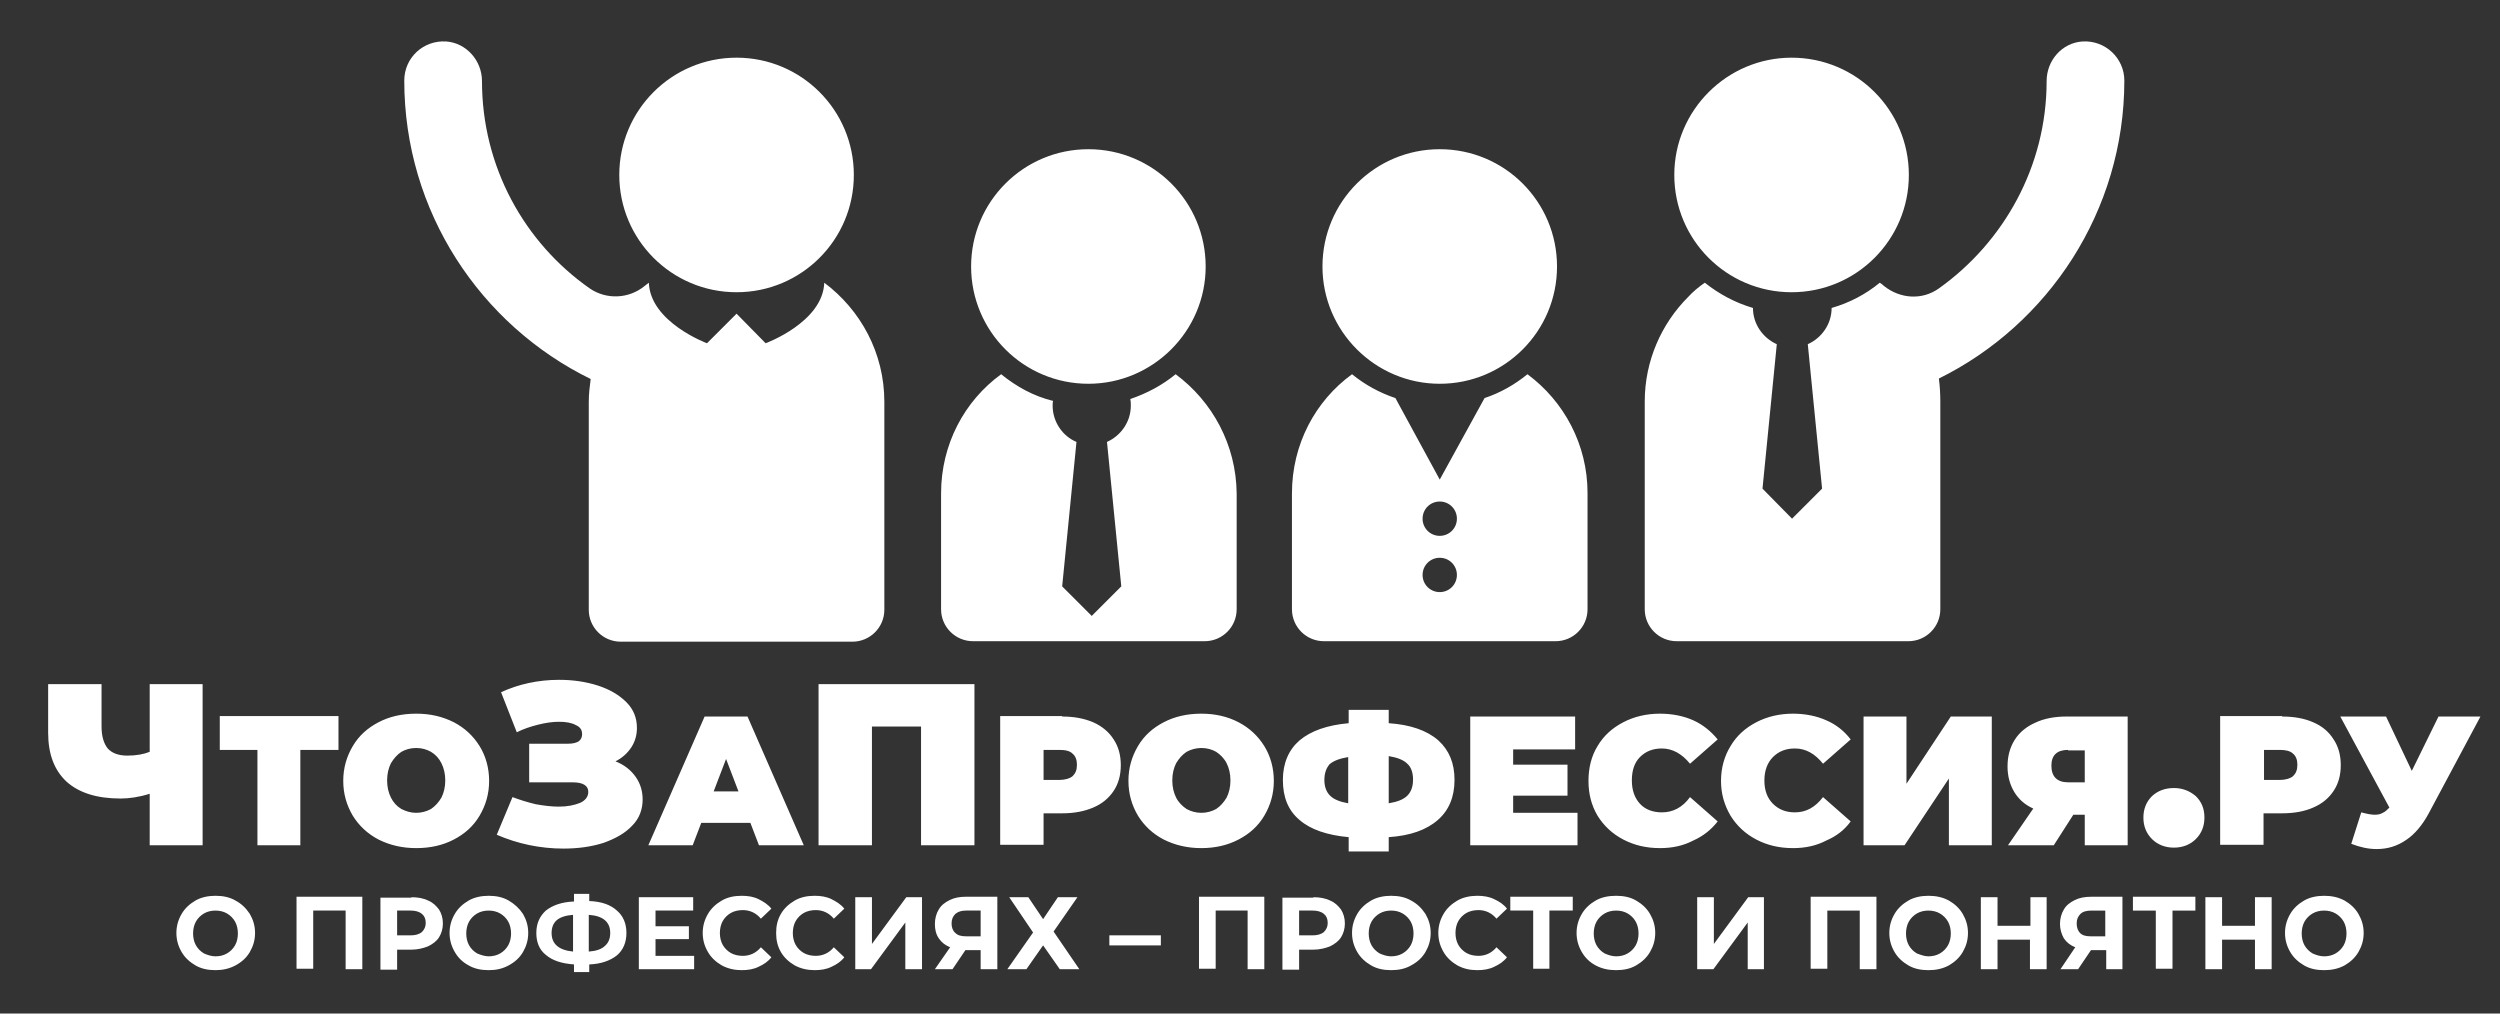
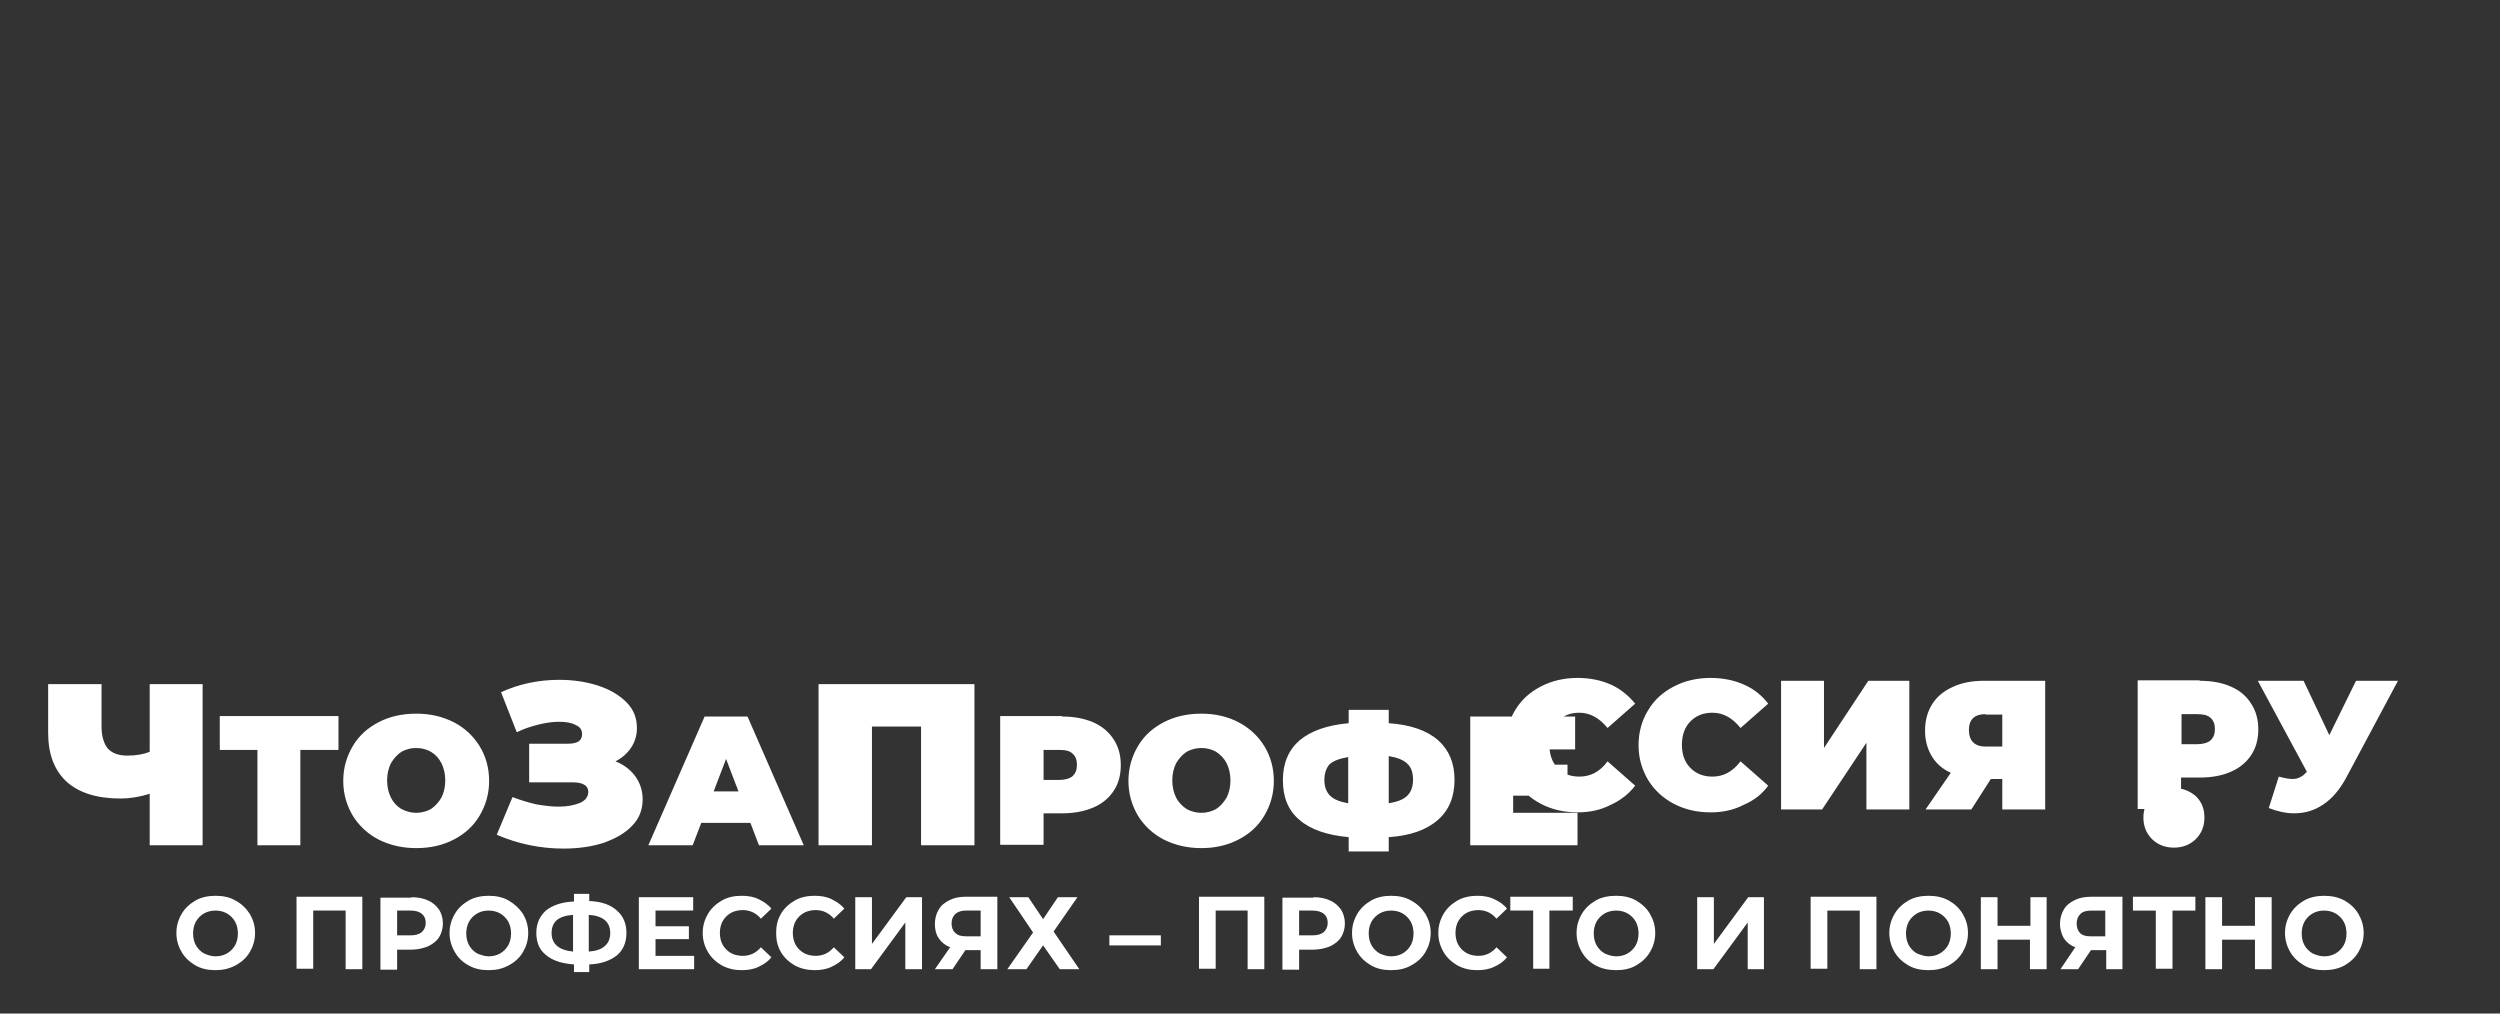
<svg xmlns="http://www.w3.org/2000/svg" width="524.4" height="212.6" xml:space="preserve" version="1.1">
  <rect width="100%" height="100%" fill="#333333" stroke="none" />
  <g>
    <title>Layer 1</title>
    <g id="Слой_x0020_1">
-       <path id="svg_1" fill="#FFFFFF" d="m136.1,59.3l0,0c-0.3,0.2 -0.6,0.5 -0.9,0.7c-3.3,2.7 -8,2.9 -11.5,0.5c-13.7,-9.6 -22.6,-25.5 -22.6,-43.5c0,-4.3 -3.3,-8 -7.5,-8.3c-4.8,-0.3 -8.8,3.4 -8.8,8.2c0,27.5 16,51.3 39.1,62.6c-0.2,1.6 -0.4,3.1 -0.4,4.8l0,20.9l0,22.7c0,3.7 3,6.7 6.7,6.7l48.6,0c3.7,0 6.7,-3 6.7,-6.7l0,-6.9l0,-36.7c0,-10.3 -5,-19.3 -12.6,-25l0,0c0,0 0,0 0,0l0,0c-0.3,8.3 -12.3,12.7 -12.3,12.7l-6.1,-6.2l-6.2,6.2c0,0 -11.9,-4.4 -12.2,-12.7l0,0l0,0zm92.2,21.2c13.5,0 24.6,-11 24.6,-24.6s-11,-24.6 -24.6,-24.6c-13.6,0 -24.6,11 -24.6,24.6s11,24.6 24.6,24.6zm73.7,0c13.6,0 24.6,-11 24.6,-24.6s-11,-24.6 -24.6,-24.6c-13.6,0 -24.6,11 -24.6,24.6s11.1,24.6 24.6,24.6zm18.4,-2c-2.7,2.2 -5.7,3.9 -9,5l-9.4,17.1l-9.3,-17.1c-3.3,-1.1 -6.4,-2.8 -9.1,-5c-7.7,5.6 -12.6,14.7 -12.6,25l0,23.2l0,1.1c0,3.7 3,6.7 6.7,6.7l48.6,0c3.7,0 6.7,-3 6.7,-6.7l0,-5.2l0,-19.2c0,-10.1 -4.9,-19.2 -12.6,-24.9zm-18.4,26.7l0,0c2,0 3.6,1.6 3.6,3.6c0,2 -1.6,3.6 -3.6,3.6c-2,0 -3.6,-1.6 -3.6,-3.6c0,-2 1.6,-3.6 3.6,-3.6zm0,11.8l0,0c2,0 3.6,1.6 3.6,3.6c0,2 -1.6,3.6 -3.6,3.6c-2,0 -3.6,-1.6 -3.6,-3.6c0,-2 1.6,-3.6 3.6,-3.6zm73.8,-55.7c13.6,0 24.6,-11 24.6,-24.6s-11,-24.6 -24.6,-24.6c-13.5,0 -24.6,11 -24.6,24.6s11,24.6 24.6,24.6zm69.8,-44.4c0,-4.7 -4,-8.5 -8.8,-8.2c-4.3,0.3 -7.5,4 -7.5,8.3c0,17.9 -9,33.8 -22.6,43.5c-3.5,2.5 -8.1,2.2 -11.5,-0.5c-0.3,-0.3 -0.6,-0.5 -0.9,-0.7c-2.9,2.4 -6.3,4.2 -10.1,5.3l0,0c0,3.4 -2.1,6.3 -5,7.6l3,30.3l-6.3,6.3l-6.2,-6.3l3,-30.3c-2.9,-1.3 -5,-4.2 -5,-7.6l0,0c-3.7,-1.1 -7.1,-2.9 -10.1,-5.3c-1.3,0.9 -2.5,1.9 -3.5,3c-5.6,5.6 -9.1,13.4 -9.1,21.9l0,36.8l0,6.8c0,3.7 3,6.7 6.7,6.7l48.6,0c3.7,0 6.7,-3 6.7,-6.7l0,-22.6l0,-21c0,-1.6 -0.1,-3.2 -0.3,-4.8c22.9,-11.3 38.9,-35.1 38.9,-62.5zm-199,61.6c-2.8,2.3 -6,4 -9.5,5.2c0.1,0.5 0.1,0.9 0.1,1.4c0,3.4 -2.1,6.3 -5,7.6l3,30.3l-2.9,2.9l-3.3,3.3l-3.8,-3.8l-2.4,-2.4l3,-30.3c-2.9,-1.2 -5,-4.2 -5,-7.6c0,-0.3 0,-0.7 0.1,-1c-4.1,-1 -7.7,-3 -10.9,-5.6c-7.7,5.6 -12.6,14.7 -12.6,25l0,19.1l0,5.2c0,3.7 3,6.7 6.7,6.7l48.6,0c3.7,0 6.7,-3 6.7,-6.7l0,-1.1l0,-23.2c-0.1,-10.2 -5.1,-19.3 -12.8,-25zm-92.1,-17.2c13.6,0 24.6,-11 24.6,-24.6s-11,-24.6 -24.6,-24.6c-13.6,0 -24.6,11 -24.6,24.6s11,24.6 24.6,24.6z" class="st0" />
-       <path id="svg_2" fill="#FFFFFF" d="m42.5,143.5l0,33.8l-11.1,0l0,-10.8c-2.2,0.7 -4.3,1 -6.1,1c-5,0 -8.7,-1.2 -11.3,-3.5c-2.6,-2.4 -3.9,-5.8 -3.9,-10.3l0,-10.2l11.2,0l0,8.9c0,2.1 0.5,3.6 1.3,4.6c0.9,1 2.3,1.5 4.1,1.5c1.9,0 3.5,-0.3 4.7,-0.8l0,-14.2l11.1,0zm86.6,16.2c1.8,0.7 3.2,1.8 4.2,3.2c1,1.4 1.5,3 1.5,4.8c0,2.1 -0.7,4 -2.2,5.5c-1.5,1.6 -3.5,2.7 -6,3.6c-2.5,0.8 -5.3,1.2 -8.4,1.2c-4.9,0 -9.6,-1 -14,-2.9l3.3,-7.9c1.6,0.6 3.2,1.1 4.9,1.5c1.7,0.3 3.3,0.5 4.8,0.5c1.8,0 3.3,-0.3 4.5,-0.8c1.1,-0.5 1.7,-1.3 1.7,-2.3c0,-1.3 -1.1,-2 -3.3,-2l-9.1,0l0,-8.1l8.2,0c1,0 1.7,-0.2 2.2,-0.5c0.5,-0.4 0.7,-0.9 0.7,-1.5c0,-0.9 -0.4,-1.5 -1.3,-1.9c-0.9,-0.5 -2.1,-0.7 -3.5,-0.7c-1.4,0 -2.8,0.2 -4.4,0.6c-1.6,0.4 -3.1,0.9 -4.5,1.6l-3.3,-8.4c3.7,-1.7 7.8,-2.6 12.2,-2.6c2.9,0 5.6,0.4 8.1,1.2c2.5,0.8 4.5,2 6,3.5c1.5,1.5 2.2,3.3 2.2,5.4c0,1.5 -0.4,2.9 -1.2,4.1c-0.8,1.2 -1.9,2.2 -3.3,2.9zm75.3,-16.2l0,33.8l-11.2,0l0,-24.9l-10.3,0l0,24.9l-11.2,0l0,-33.8l32.7,0zm251.6,34.3c-1.8,0 -3.4,-0.6 -4.6,-1.8c-1.2,-1.2 -1.8,-2.7 -1.8,-4.5c0,-1.8 0.6,-3.3 1.8,-4.5c1.2,-1.1 2.7,-1.7 4.6,-1.7c1.8,0 3.3,0.6 4.6,1.7c1.2,1.2 1.8,2.6 1.8,4.5c0,1.8 -0.6,3.3 -1.8,4.5c-1.2,1.2 -2.8,1.8 -4.6,1.8zm-385,-20.5l-8,0l0,20l-9,0l0,-20l-7.9,0l0,-7.1l24.9,0l0,7.1zm16.3,20.6c-2.9,0 -5.5,-0.6 -7.9,-1.8c-2.3,-1.2 -4.1,-2.9 -5.4,-5c-1.3,-2.2 -2,-4.6 -2,-7.3c0,-2.7 0.7,-5.1 2,-7.3c1.3,-2.2 3.1,-3.8 5.4,-5c2.3,-1.2 4.9,-1.8 7.9,-1.8s5.5,0.6 7.9,1.8c2.3,1.2 4.1,2.9 5.4,5c1.3,2.1 2,4.6 2,7.3c0,2.7 -0.7,5.1 -2,7.3c-1.3,2.2 -3.1,3.8 -5.4,5c-2.3,1.2 -4.9,1.8 -7.9,1.8zm0,-7.4c1.1,0 2.2,-0.3 3.1,-0.8c0.9,-0.6 1.6,-1.4 2.2,-2.4c0.5,-1 0.8,-2.2 0.8,-3.6c0,-1.4 -0.3,-2.6 -0.8,-3.6c-0.5,-1 -1.2,-1.8 -2.2,-2.4c-0.9,-0.5 -1.9,-0.8 -3.1,-0.8s-2.2,0.3 -3.1,0.8c-0.9,0.6 -1.6,1.4 -2.2,2.4c-0.5,1 -0.8,2.2 -0.8,3.6c0,1.4 0.3,2.6 0.8,3.6c0.5,1 1.2,1.8 2.2,2.4c1,0.5 2,0.8 3.1,0.8zm70.1,2.1l-10.3,0l-1.8,4.7l-9.3,0l11.8,-27l9,0l11.8,27l-9.4,0l-1.8,-4.7zm-2.5,-6.6l-2.6,-6.8l-2.6,6.8l5.2,0zm67.9,-15.7c2.5,0 4.6,0.4 6.5,1.2c1.8,0.8 3.3,2 4.3,3.6c1,1.5 1.5,3.3 1.5,5.4c0,2.1 -0.5,3.9 -1.5,5.4c-1,1.5 -2.4,2.7 -4.3,3.5c-1.9,0.8 -4,1.2 -6.5,1.2l-3.9,0l0,6.6l-9.1,0l0,-27l13,0l0,0.1zm-0.6,13.3c1.2,0 2.2,-0.3 2.8,-0.8c0.6,-0.6 0.9,-1.3 0.9,-2.4c0,-1 -0.3,-1.8 -0.9,-2.3c-0.6,-0.6 -1.5,-0.8 -2.8,-0.8l-3.3,0l0,6.3l3.3,0zm29.8,14.3c-2.9,0 -5.5,-0.6 -7.9,-1.8c-2.3,-1.2 -4.1,-2.9 -5.4,-5c-1.3,-2.2 -2,-4.6 -2,-7.3c0,-2.7 0.7,-5.1 2,-7.3c1.3,-2.2 3.1,-3.8 5.4,-5c2.3,-1.2 4.9,-1.8 7.9,-1.8c2.9,0 5.5,0.6 7.8,1.8c2.3,1.2 4.1,2.9 5.4,5c1.3,2.1 2,4.6 2,7.3c0,2.7 -0.7,5.1 -2,7.3c-1.3,2.2 -3.1,3.8 -5.4,5c-2.3,1.2 -4.9,1.8 -7.8,1.8zm0,-7.4c1.1,0 2.2,-0.3 3.1,-0.8c0.9,-0.6 1.6,-1.4 2.2,-2.4c0.5,-1 0.8,-2.2 0.8,-3.6c0,-1.4 -0.3,-2.6 -0.8,-3.6c-0.5,-1 -1.3,-1.8 -2.2,-2.4c-0.9,-0.5 -1.9,-0.8 -3.1,-0.8c-1.1,0 -2.2,0.3 -3.1,0.8c-0.9,0.6 -1.6,1.4 -2.2,2.4c-0.5,1 -0.8,2.2 -0.8,3.6c0,1.4 0.3,2.6 0.8,3.6c0.5,1 1.3,1.8 2.2,2.4c0.9,0.5 2,0.8 3.1,0.8zm53.1,-6.9c0,3.6 -1.2,6.4 -3.5,8.4c-2.4,2.1 -5.8,3.3 -10.3,3.6l0,3l-8.4,0l0,-3c-4.5,-0.4 -8,-1.6 -10.3,-3.6c-2.4,-2 -3.5,-4.8 -3.5,-8.4c0,-3.5 1.2,-6.3 3.5,-8.3c2.4,-2 5.8,-3.2 10.3,-3.6l0,-2.8l8.4,0l0,2.8c4.5,0.3 8,1.5 10.4,3.6c2.3,2.1 3.4,4.8 3.4,8.3zm-13.8,4.9c1.8,-0.3 3.1,-0.8 3.9,-1.6s1.2,-1.9 1.2,-3.4c0,-1.4 -0.4,-2.6 -1.2,-3.3c-0.8,-0.8 -2.1,-1.3 -3.9,-1.6l0,9.9zm-13.5,-4.9c0,1.4 0.4,2.5 1.2,3.3c0.8,0.8 2.1,1.3 3.8,1.6l0,-9.7c-1.8,0.3 -3.1,0.8 -3.9,1.5c-0.7,0.8 -1.1,1.9 -1.1,3.3zm53.1,6.8l0,6.9l-22.5,0l0,-27l22,0l0,6.9l-13,0l0,3.2l11.4,0l0,6.5l-11.4,0l0,3.6l13.5,0l0,-0.1zm17.3,7.5c-2.9,0 -5.4,-0.6 -7.7,-1.8c-2.3,-1.2 -4.1,-2.9 -5.4,-5c-1.3,-2.2 -1.9,-4.6 -1.9,-7.3c0,-2.7 0.6,-5.2 1.9,-7.3c1.3,-2.2 3.1,-3.8 5.4,-5c2.3,-1.2 4.9,-1.8 7.7,-1.8c2.6,0 5,0.5 7,1.4c2,0.9 3.7,2.3 5.1,4l-5.8,5.1c-1.7,-2.1 -3.7,-3.2 -5.9,-3.2c-1.9,0 -3.4,0.6 -4.6,1.8c-1.2,1.2 -1.7,2.9 -1.7,4.9c0,2.1 0.6,3.7 1.7,4.9s2.7,1.8 4.6,1.8c2.3,0 4.3,-1 5.9,-3.2l5.8,5.1c-1.4,1.8 -3.1,3.1 -5.1,4c-2.1,1.1 -4.4,1.6 -7,1.6zm27.9,0c-2.9,0 -5.4,-0.6 -7.7,-1.8c-2.3,-1.2 -4.1,-2.9 -5.4,-5c-1.3,-2.2 -2,-4.6 -2,-7.3c0,-2.7 0.7,-5.2 2,-7.3c1.3,-2.2 3.1,-3.8 5.4,-5s4.9,-1.8 7.7,-1.8c2.6,0 5,0.5 7,1.4c2.1,0.9 3.8,2.3 5.1,4l-5.8,5.1c-1.7,-2.1 -3.6,-3.2 -5.9,-3.2c-1.9,0 -3.4,0.6 -4.6,1.8c-1.2,1.2 -1.8,2.9 -1.8,4.9c0,2.1 0.6,3.7 1.8,4.9s2.7,1.8 4.6,1.8c2.3,0 4.2,-1 5.9,-3.2l5.8,5.1c-1.3,1.8 -3,3.1 -5.1,4c-2.1,1.1 -4.4,1.6 -7,1.6zm14.8,-27.6l9,0l0,14.1l9.3,-14.1l8.6,0l0,27l-9,0l0,-14l-9.3,14l-8.6,0l0,-27zm55.4,0l0,27l-9,0l0,-6.4l-2.4,0l-4.1,6.4l-9.6,0l5.3,-7.7c-1.8,-0.8 -3.1,-2 -4,-3.5c-0.9,-1.5 -1.4,-3.3 -1.4,-5.3c0,-2.2 0.5,-4 1.5,-5.6c1,-1.6 2.5,-2.8 4.3,-3.6c1.9,-0.9 4.1,-1.3 6.6,-1.3l12.8,0zm-12.5,7c-2.3,0 -3.5,1.1 -3.5,3.3c0,2.3 1.2,3.5 3.5,3.5l3.5,0l0,-6.7l-3.5,0l0,-0.1zm44.9,-7c2.5,0 4.7,0.4 6.5,1.2c1.9,0.8 3.3,2 4.3,3.6c1,1.5 1.5,3.3 1.5,5.4c0,2.1 -0.5,3.9 -1.5,5.4c-1,1.5 -2.4,2.7 -4.3,3.5c-1.8,0.8 -4,1.2 -6.5,1.2l-3.9,0l0,6.6l-9.1,0l0,-27l13,0l0,0.1zm-0.5,13.3c1.2,0 2.2,-0.3 2.8,-0.8c0.6,-0.6 0.9,-1.3 0.9,-2.4c0,-1 -0.3,-1.8 -0.9,-2.3c-0.6,-0.6 -1.6,-0.8 -2.8,-0.8l-3.3,0l0,6.3l3.3,0zm42.1,-13.3l-10.9,20.4c-1.3,2.4 -2.9,4.3 -4.7,5.5c-1.9,1.3 -3.9,1.9 -6.2,1.9c-1.7,0 -3.5,-0.4 -5.3,-1.1l2.1,-6.6c1.1,0.3 2.1,0.5 2.8,0.5c0.7,0 1.2,-0.1 1.7,-0.4c0.5,-0.2 0.9,-0.6 1.4,-1.1l-10.3,-19.1l9.6,0l5.4,11.4l5.6,-11.4l8.8,0z" class="st0" />
+       <path id="svg_2" fill="#FFFFFF" d="m42.5,143.5l0,33.8l-11.1,0l0,-10.8c-2.2,0.7 -4.3,1 -6.1,1c-5,0 -8.7,-1.2 -11.3,-3.5c-2.6,-2.4 -3.9,-5.8 -3.9,-10.3l0,-10.2l11.2,0l0,8.9c0,2.1 0.5,3.6 1.3,4.6c0.9,1 2.3,1.5 4.1,1.5c1.9,0 3.5,-0.3 4.7,-0.8l0,-14.2l11.1,0zm86.6,16.2c1.8,0.7 3.2,1.8 4.2,3.2c1,1.4 1.5,3 1.5,4.8c0,2.1 -0.7,4 -2.2,5.5c-1.5,1.6 -3.5,2.7 -6,3.6c-2.5,0.8 -5.3,1.2 -8.4,1.2c-4.9,0 -9.6,-1 -14,-2.9l3.3,-7.9c1.6,0.6 3.2,1.1 4.9,1.5c1.7,0.3 3.3,0.5 4.8,0.5c1.8,0 3.3,-0.3 4.5,-0.8c1.1,-0.5 1.7,-1.3 1.7,-2.3c0,-1.3 -1.1,-2 -3.3,-2l-9.1,0l0,-8.1l8.2,0c1,0 1.7,-0.2 2.2,-0.5c0.5,-0.4 0.7,-0.9 0.7,-1.5c0,-0.9 -0.4,-1.5 -1.3,-1.9c-0.9,-0.5 -2.1,-0.7 -3.5,-0.7c-1.4,0 -2.8,0.2 -4.4,0.6c-1.6,0.4 -3.1,0.9 -4.5,1.6l-3.3,-8.4c3.7,-1.7 7.8,-2.6 12.2,-2.6c2.9,0 5.6,0.4 8.1,1.2c2.5,0.8 4.5,2 6,3.5c1.5,1.5 2.2,3.3 2.2,5.4c0,1.5 -0.4,2.9 -1.2,4.1c-0.8,1.2 -1.9,2.2 -3.3,2.9zm75.3,-16.2l0,33.8l-11.2,0l0,-24.9l-10.3,0l0,24.9l-11.2,0l0,-33.8l32.7,0zm251.6,34.3c-1.8,0 -3.4,-0.6 -4.6,-1.8c-1.2,-1.2 -1.8,-2.7 -1.8,-4.5c0,-1.8 0.6,-3.3 1.8,-4.5c1.2,-1.1 2.7,-1.7 4.6,-1.7c1.8,0 3.3,0.6 4.6,1.7c1.2,1.2 1.8,2.6 1.8,4.5c0,1.8 -0.6,3.3 -1.8,4.5c-1.2,1.2 -2.8,1.8 -4.6,1.8zm-385,-20.5l-8,0l0,20l-9,0l0,-20l-7.9,0l0,-7.1l24.9,0l0,7.1zm16.3,20.6c-2.9,0 -5.5,-0.6 -7.9,-1.8c-2.3,-1.2 -4.1,-2.9 -5.4,-5c-1.3,-2.2 -2,-4.6 -2,-7.3c0,-2.7 0.7,-5.1 2,-7.3c1.3,-2.2 3.1,-3.8 5.4,-5c2.3,-1.2 4.9,-1.8 7.9,-1.8s5.5,0.6 7.9,1.8c2.3,1.2 4.1,2.9 5.4,5c1.3,2.1 2,4.6 2,7.3c0,2.7 -0.7,5.1 -2,7.3c-1.3,2.2 -3.1,3.8 -5.4,5c-2.3,1.2 -4.9,1.8 -7.9,1.8zm0,-7.4c1.1,0 2.2,-0.3 3.1,-0.8c0.9,-0.6 1.6,-1.4 2.2,-2.4c0.5,-1 0.8,-2.2 0.8,-3.6c0,-1.4 -0.3,-2.6 -0.8,-3.6c-0.5,-1 -1.2,-1.8 -2.2,-2.4c-0.9,-0.5 -1.9,-0.8 -3.1,-0.8s-2.2,0.3 -3.1,0.8c-0.9,0.6 -1.6,1.4 -2.2,2.4c-0.5,1 -0.8,2.2 -0.8,3.6c0,1.4 0.3,2.6 0.8,3.6c0.5,1 1.2,1.8 2.2,2.4c1,0.5 2,0.8 3.1,0.8zm70.1,2.1l-10.3,0l-1.8,4.7l-9.3,0l11.8,-27l9,0l11.8,27l-9.4,0l-1.8,-4.7zm-2.5,-6.6l-2.6,-6.8l-2.6,6.8l5.2,0zm67.9,-15.7c2.5,0 4.6,0.4 6.5,1.2c1.8,0.8 3.3,2 4.3,3.6c1,1.5 1.5,3.3 1.5,5.4c0,2.1 -0.5,3.9 -1.5,5.4c-1,1.5 -2.4,2.7 -4.3,3.5c-1.9,0.8 -4,1.2 -6.5,1.2l-3.9,0l0,6.6l-9.1,0l0,-27l13,0l0,0.1zm-0.6,13.3c1.2,0 2.2,-0.3 2.8,-0.8c0.6,-0.6 0.9,-1.3 0.9,-2.4c0,-1 -0.3,-1.8 -0.9,-2.3c-0.6,-0.6 -1.5,-0.8 -2.8,-0.8l-3.3,0l0,6.3l3.3,0zm29.8,14.3c-2.9,0 -5.5,-0.6 -7.9,-1.8c-2.3,-1.2 -4.1,-2.9 -5.4,-5c-1.3,-2.2 -2,-4.6 -2,-7.3c0,-2.7 0.7,-5.1 2,-7.3c1.3,-2.2 3.1,-3.8 5.4,-5c2.3,-1.2 4.9,-1.8 7.9,-1.8c2.9,0 5.5,0.6 7.8,1.8c2.3,1.2 4.1,2.9 5.4,5c1.3,2.1 2,4.6 2,7.3c0,2.7 -0.7,5.1 -2,7.3c-1.3,2.2 -3.1,3.8 -5.4,5c-2.3,1.2 -4.9,1.8 -7.8,1.8zm0,-7.4c1.1,0 2.2,-0.3 3.1,-0.8c0.9,-0.6 1.6,-1.4 2.2,-2.4c0.5,-1 0.8,-2.2 0.8,-3.6c0,-1.4 -0.3,-2.6 -0.8,-3.6c-0.5,-1 -1.3,-1.8 -2.2,-2.4c-0.9,-0.5 -1.9,-0.8 -3.1,-0.8c-1.1,0 -2.2,0.3 -3.1,0.8c-0.9,0.6 -1.6,1.4 -2.2,2.4c-0.5,1 -0.8,2.2 -0.8,3.6c0,1.4 0.3,2.6 0.8,3.6c0.5,1 1.3,1.8 2.2,2.4c0.9,0.5 2,0.8 3.1,0.8zm53.1,-6.9c0,3.6 -1.2,6.4 -3.5,8.4c-2.4,2.1 -5.8,3.3 -10.3,3.6l0,3l-8.4,0l0,-3c-4.5,-0.4 -8,-1.6 -10.3,-3.6c-2.4,-2 -3.5,-4.8 -3.5,-8.4c0,-3.5 1.2,-6.3 3.5,-8.3c2.4,-2 5.8,-3.2 10.3,-3.6l0,-2.8l8.4,0l0,2.8c4.5,0.3 8,1.5 10.4,3.6c2.3,2.1 3.4,4.8 3.4,8.3zm-13.8,4.9c1.8,-0.3 3.1,-0.8 3.9,-1.6s1.2,-1.9 1.2,-3.4c0,-1.4 -0.4,-2.6 -1.2,-3.3c-0.8,-0.8 -2.1,-1.3 -3.9,-1.6l0,9.9zm-13.5,-4.9c0,1.4 0.4,2.5 1.2,3.3c0.8,0.8 2.1,1.3 3.8,1.6l0,-9.7c-1.8,0.3 -3.1,0.8 -3.9,1.5c-0.7,0.8 -1.1,1.9 -1.1,3.3zm53.1,6.8l0,6.9l-22.5,0l0,-27l22,0l0,6.9l-13,0l0,3.2l11.4,0l0,6.5l-11.4,0l0,3.6l13.5,0l0,-0.1zc-2.9,0 -5.4,-0.6 -7.7,-1.8c-2.3,-1.2 -4.1,-2.9 -5.4,-5c-1.3,-2.2 -1.9,-4.6 -1.9,-7.3c0,-2.7 0.6,-5.2 1.9,-7.3c1.3,-2.2 3.1,-3.8 5.4,-5c2.3,-1.2 4.9,-1.8 7.7,-1.8c2.6,0 5,0.5 7,1.4c2,0.9 3.7,2.3 5.1,4l-5.8,5.1c-1.7,-2.1 -3.7,-3.2 -5.9,-3.2c-1.9,0 -3.4,0.6 -4.6,1.8c-1.2,1.2 -1.7,2.9 -1.7,4.9c0,2.1 0.6,3.7 1.7,4.9s2.7,1.8 4.6,1.8c2.3,0 4.3,-1 5.9,-3.2l5.8,5.1c-1.4,1.8 -3.1,3.1 -5.1,4c-2.1,1.1 -4.4,1.6 -7,1.6zm27.9,0c-2.9,0 -5.4,-0.6 -7.7,-1.8c-2.3,-1.2 -4.1,-2.9 -5.4,-5c-1.3,-2.2 -2,-4.6 -2,-7.3c0,-2.7 0.7,-5.2 2,-7.3c1.3,-2.2 3.1,-3.8 5.4,-5s4.9,-1.8 7.7,-1.8c2.6,0 5,0.5 7,1.4c2.1,0.9 3.8,2.3 5.1,4l-5.8,5.1c-1.7,-2.1 -3.6,-3.2 -5.9,-3.2c-1.9,0 -3.4,0.6 -4.6,1.8c-1.2,1.2 -1.8,2.9 -1.8,4.9c0,2.1 0.6,3.7 1.8,4.9s2.7,1.8 4.6,1.8c2.3,0 4.2,-1 5.9,-3.2l5.8,5.1c-1.3,1.8 -3,3.1 -5.1,4c-2.1,1.1 -4.4,1.6 -7,1.6zm14.8,-27.6l9,0l0,14.1l9.3,-14.1l8.6,0l0,27l-9,0l0,-14l-9.3,14l-8.6,0l0,-27zm55.4,0l0,27l-9,0l0,-6.4l-2.4,0l-4.1,6.4l-9.6,0l5.3,-7.7c-1.8,-0.8 -3.1,-2 -4,-3.5c-0.9,-1.5 -1.4,-3.3 -1.4,-5.3c0,-2.2 0.5,-4 1.5,-5.6c1,-1.6 2.5,-2.8 4.3,-3.6c1.9,-0.9 4.1,-1.3 6.6,-1.3l12.8,0zm-12.5,7c-2.3,0 -3.5,1.1 -3.5,3.3c0,2.3 1.2,3.5 3.5,3.5l3.5,0l0,-6.7l-3.5,0l0,-0.1zm44.9,-7c2.5,0 4.7,0.4 6.5,1.2c1.9,0.8 3.3,2 4.3,3.6c1,1.5 1.5,3.3 1.5,5.4c0,2.1 -0.5,3.9 -1.5,5.4c-1,1.5 -2.4,2.7 -4.3,3.5c-1.8,0.8 -4,1.2 -6.5,1.2l-3.9,0l0,6.6l-9.1,0l0,-27l13,0l0,0.1zm-0.5,13.3c1.2,0 2.2,-0.3 2.8,-0.8c0.6,-0.6 0.9,-1.3 0.9,-2.4c0,-1 -0.3,-1.8 -0.9,-2.3c-0.6,-0.6 -1.6,-0.8 -2.8,-0.8l-3.3,0l0,6.3l3.3,0zm42.1,-13.3l-10.9,20.4c-1.3,2.4 -2.9,4.3 -4.7,5.5c-1.9,1.3 -3.9,1.9 -6.2,1.9c-1.7,0 -3.5,-0.4 -5.3,-1.1l2.1,-6.6c1.1,0.3 2.1,0.5 2.8,0.5c0.7,0 1.2,-0.1 1.7,-0.4c0.5,-0.2 0.9,-0.6 1.4,-1.1l-10.3,-19.1l9.6,0l5.4,11.4l5.6,-11.4l8.8,0z" class="st0" />
      <path id="svg_3" fill="#FFFFFF" d="m45.2,203.5c-1.6,0 -3,-0.3 -4.2,-1c-1.2,-0.7 -2.2,-1.6 -2.9,-2.8c-0.7,-1.2 -1.1,-2.5 -1.1,-4c0,-1.5 0.4,-2.8 1.1,-4s1.7,-2.1 2.9,-2.8c1.2,-0.7 2.7,-1 4.2,-1c1.6,0 3,0.3 4.2,1c1.3,0.7 2.2,1.6 3,2.8c0.7,1.2 1.1,2.5 1.1,4c0,1.5 -0.4,2.8 -1.1,4c-0.7,1.2 -1.7,2.1 -3,2.8c-1.3,0.7 -2.7,1 -4.2,1zm0,-2.9c0.9,0 1.7,-0.2 2.4,-0.6c0.7,-0.4 1.3,-1 1.7,-1.7c0.4,-0.7 0.6,-1.6 0.6,-2.5c0,-0.9 -0.2,-1.8 -0.6,-2.5c-0.4,-0.7 -1,-1.3 -1.7,-1.7c-0.7,-0.4 -1.5,-0.6 -2.4,-0.6c-0.9,0 -1.7,0.2 -2.4,0.6c-0.7,0.4 -1.3,1 -1.7,1.7c-0.4,0.7 -0.6,1.6 -0.6,2.5c0,0.9 0.2,1.8 0.6,2.5c0.4,0.7 1,1.3 1.7,1.7c0.7,0.3 1.5,0.6 2.4,0.6zm187.5,-4.4l10.8,0l0,2.1l-10.8,0l0,-2.1zm-156.7,-8l0,15.1l-3.5,0l0,-12.3l-6.8,0l0,12.2l-3.5,0l0,-15.1l13.8,0l0,0.1zm10.3,0c1.3,0 2.5,0.2 3.5,0.7c1,0.4 1.7,1.1 2.3,1.9c0.5,0.8 0.8,1.8 0.8,2.9s-0.3,2.1 -0.8,2.9c-0.5,0.8 -1.3,1.4 -2.3,1.9c-1,0.4 -2.2,0.7 -3.5,0.7l-3,0l0,4.2l-3.5,0l0,-15.1l6.5,0l0,-0.1zm-0.2,8c1,0 1.8,-0.2 2.4,-0.7c0.5,-0.5 0.8,-1.1 0.8,-1.9c0,-0.9 -0.3,-1.5 -0.8,-1.9c-0.6,-0.5 -1.4,-0.7 -2.4,-0.7l-2.8,0l0,5.2l2.8,0zm16.4,7.3c-1.6,0 -3,-0.3 -4.2,-1c-1.3,-0.7 -2.2,-1.6 -2.9,-2.8c-0.7,-1.2 -1.1,-2.5 -1.1,-4c0,-1.5 0.4,-2.8 1.1,-4c0.7,-1.2 1.7,-2.1 2.9,-2.8c1.2,-0.7 2.7,-1 4.2,-1c1.6,0 3,0.3 4.2,1c1.2,0.7 2.2,1.6 3,2.8c0.7,1.2 1.1,2.5 1.1,4c0,1.5 -0.4,2.8 -1.1,4c-0.7,1.2 -1.7,2.1 -3,2.8s-2.6,1 -4.2,1zm0,-2.9c0.9,0 1.7,-0.2 2.4,-0.6c0.7,-0.4 1.3,-1 1.7,-1.7c0.4,-0.7 0.6,-1.6 0.6,-2.5c0,-0.9 -0.2,-1.8 -0.6,-2.5c-0.4,-0.7 -1,-1.3 -1.7,-1.7c-0.7,-0.4 -1.5,-0.6 -2.4,-0.6c-0.9,0 -1.7,0.2 -2.4,0.6c-0.7,0.4 -1.3,1 -1.7,1.7c-0.4,0.7 -0.6,1.6 -0.6,2.5c0,0.9 0.2,1.8 0.6,2.5c0.4,0.7 1,1.3 1.7,1.7c0.7,0.3 1.6,0.6 2.4,0.6zm28.9,-4.9c0,2 -0.7,3.6 -2,4.7c-1.4,1.1 -3.3,1.8 -5.8,1.9l0,1.6l-3.2,0l0,-1.6c-2.6,-0.2 -4.5,-0.8 -5.9,-2c-1.4,-1.1 -2,-2.7 -2,-4.6c0,-2 0.7,-3.5 2,-4.7c1.4,-1.1 3.3,-1.8 5.9,-1.9l0,-1.6l3.2,0l0,1.5c2.6,0.1 4.5,0.8 5.8,2c1.3,1.1 2,2.7 2,4.7zm-7.9,3.9c1.5,-0.1 2.7,-0.5 3.4,-1.2c0.7,-0.6 1.1,-1.5 1.1,-2.7c0,-2.3 -1.5,-3.6 -4.5,-3.8l0,7.7zm-7.8,-3.9c0,2.3 1.5,3.6 4.5,3.9l0,-7.7c-1.5,0.1 -2.7,0.5 -3.4,1.1c-0.7,0.6 -1.1,1.5 -1.1,2.7zm29.9,4.8l0,2.8l-11.6,0l0,-15.1l11.4,0l0,2.8l-7.9,0l0,3.3l7,0l0,2.7l-7,0l0,3.5l8.1,0zm10,3c-1.5,0 -2.9,-0.3 -4.2,-1c-1.2,-0.7 -2.2,-1.6 -2.9,-2.8s-1.1,-2.5 -1.1,-4c0,-1.5 0.4,-2.8 1.1,-4c0.7,-1.2 1.7,-2.1 2.9,-2.8c1.2,-0.7 2.6,-1 4.2,-1c1.3,0 2.5,0.2 3.5,0.7c1,0.5 2,1.1 2.7,2l-2.2,2.1c-1,-1.2 -2.3,-1.8 -3.8,-1.8c-0.9,0 -1.8,0.2 -2.5,0.6c-0.7,0.4 -1.3,1 -1.7,1.7c-0.4,0.7 -0.6,1.6 -0.6,2.5c0,0.9 0.2,1.8 0.6,2.5c0.4,0.7 1,1.3 1.7,1.7c0.7,0.4 1.6,0.6 2.5,0.6c1.5,0 2.8,-0.6 3.8,-1.8l2.2,2.1c-0.7,0.9 -1.6,1.5 -2.7,2c-1,0.5 -2.2,0.7 -3.5,0.7zm15.3,0c-1.5,0 -2.9,-0.3 -4.2,-1c-1.2,-0.7 -2.2,-1.6 -2.9,-2.8c-0.7,-1.2 -1,-2.5 -1,-4c0,-1.5 0.3,-2.8 1,-4c0.7,-1.2 1.7,-2.1 2.9,-2.8c1.2,-0.7 2.6,-1 4.2,-1c1.3,0 2.5,0.2 3.5,0.7c1,0.5 2,1.1 2.7,2l-2.2,2.1c-1,-1.2 -2.3,-1.8 -3.8,-1.8c-0.9,0 -1.8,0.2 -2.5,0.6c-0.7,0.4 -1.3,1 -1.7,1.7c-0.4,0.7 -0.6,1.6 -0.6,2.5c0,0.9 0.2,1.8 0.6,2.5c0.4,0.7 1,1.3 1.7,1.7c0.7,0.4 1.6,0.6 2.5,0.6c1.5,0 2.8,-0.6 3.8,-1.8l2.2,2.1c-0.7,0.9 -1.6,1.5 -2.7,2c-1,0.5 -2.2,0.7 -3.5,0.7zm8.5,-15.3l3.5,0l0,9.8l7.2,-9.8l3.3,0l0,15.1l-3.5,0l0,-9.8l-7.2,9.8l-3.3,0l0,-15.1zm29.8,0l0,15.1l-3.5,0l0,-4l-3.2,0l-2.7,4l-3.7,0l3.2,-4.6c-1,-0.4 -1.8,-1 -2.4,-1.9c-0.6,-0.9 -0.8,-1.9 -0.8,-3s0.3,-2.2 0.8,-3c0.5,-0.9 1.3,-1.5 2.3,-2c1,-0.5 2.1,-0.7 3.4,-0.7l6.6,0l0,0.1zm-6.5,2.8c-1,0 -1.7,0.2 -2.3,0.7c-0.5,0.5 -0.8,1.1 -0.8,2c0,0.9 0.3,1.6 0.8,2c0.5,0.5 1.2,0.7 2.2,0.7l3.1,0l0,-5.4l-3,0zm13,-2.8l3.1,4.6l3.1,-4.6l4.1,0l-5,7.2l5.4,7.9l-4.1,0l-3.5,-5l-3.5,5l-4,0l5.4,-7.7l-5,-7.4l4,0zm49.5,0l0,15.1l-3.5,0l0,-12.3l-6.7,0l0,12.2l-3.5,0l0,-15.1l13.7,0l0,0.1zm10.3,0c1.3,0 2.5,0.2 3.5,0.7c1,0.4 1.7,1.1 2.3,1.9c0.5,0.8 0.8,1.8 0.8,2.9s-0.3,2.1 -0.8,2.9c-0.5,0.8 -1.3,1.4 -2.3,1.9c-1,0.4 -2.2,0.7 -3.5,0.7l-3,0l0,4.2l-3.5,0l0,-15.1l6.5,0l0,-0.1zm-0.2,8c1,0 1.8,-0.2 2.4,-0.7c0.5,-0.5 0.8,-1.1 0.8,-1.9c0,-0.9 -0.3,-1.5 -0.8,-1.9c-0.6,-0.5 -1.4,-0.7 -2.4,-0.7l-2.8,0l0,5.2l2.8,0zm16.5,7.3c-1.6,0 -3,-0.3 -4.2,-1c-1.2,-0.7 -2.2,-1.6 -2.9,-2.8c-0.7,-1.2 -1.1,-2.5 -1.1,-4c0,-1.5 0.4,-2.8 1.1,-4c0.7,-1.2 1.7,-2.1 2.9,-2.8c1.2,-0.7 2.7,-1 4.2,-1c1.6,0 3,0.3 4.2,1c1.3,0.7 2.2,1.6 3,2.8c0.7,1.2 1.1,2.5 1.1,4c0,1.5 -0.4,2.8 -1.1,4c-0.7,1.2 -1.7,2.1 -3,2.8c-1.2,0.7 -2.6,1 -4.2,1zm0,-2.9c0.9,0 1.7,-0.2 2.4,-0.6c0.7,-0.4 1.3,-1 1.7,-1.7c0.4,-0.7 0.6,-1.6 0.6,-2.5c0,-0.9 -0.2,-1.8 -0.6,-2.5c-0.4,-0.7 -1,-1.3 -1.7,-1.7c-0.7,-0.4 -1.5,-0.6 -2.4,-0.6c-0.9,0 -1.7,0.2 -2.4,0.6c-0.7,0.4 -1.3,1 -1.7,1.7c-0.4,0.7 -0.6,1.6 -0.6,2.5c0,0.9 0.2,1.8 0.6,2.5c0.4,0.7 1,1.3 1.7,1.7c0.7,0.3 1.5,0.6 2.4,0.6zm18.1,2.9c-1.6,0 -2.9,-0.3 -4.2,-1c-1.2,-0.7 -2.2,-1.6 -2.9,-2.8c-0.7,-1.2 -1.1,-2.5 -1.1,-4c0,-1.5 0.4,-2.8 1.1,-4c0.7,-1.2 1.7,-2.1 2.9,-2.8c1.2,-0.7 2.7,-1 4.2,-1c1.3,0 2.5,0.2 3.5,0.7c1.1,0.5 2,1.1 2.7,2l-2.2,2.1c-1,-1.2 -2.3,-1.8 -3.8,-1.8c-0.9,0 -1.8,0.2 -2.5,0.6c-0.7,0.4 -1.3,1 -1.7,1.7c-0.4,0.7 -0.6,1.6 -0.6,2.5c0,0.9 0.2,1.8 0.6,2.5c0.4,0.7 1,1.3 1.7,1.7c0.7,0.4 1.6,0.6 2.5,0.6c1.5,0 2.8,-0.6 3.8,-1.8l2.2,2.1c-0.7,0.9 -1.6,1.5 -2.7,2c-1,0.5 -2.2,0.7 -3.5,0.7zm19.9,-12.5l-4.8,0l0,12.2l-3.4,0l0,-12.2l-4.8,0l0,-2.9l13.1,0l0,2.9l-0.1,0zm9.2,12.5c-1.6,0 -3,-0.3 -4.3,-1s-2.2,-1.6 -2.9,-2.8c-0.7,-1.2 -1.1,-2.5 -1.1,-4c0,-1.5 0.4,-2.8 1.1,-4c0.7,-1.2 1.7,-2.1 2.9,-2.8c1.2,-0.7 2.7,-1 4.3,-1c1.6,0 3,0.3 4.2,1c1.2,0.7 2.2,1.6 2.9,2.8c0.7,1.2 1.1,2.5 1.1,4c0,1.5 -0.4,2.8 -1.1,4c-0.7,1.2 -1.7,2.1 -2.9,2.8s-2.6,1 -4.2,1zm0,-2.9c0.9,0 1.7,-0.2 2.4,-0.6c0.7,-0.4 1.3,-1 1.7,-1.7c0.4,-0.7 0.6,-1.6 0.6,-2.5c0,-0.9 -0.2,-1.8 -0.6,-2.5c-0.4,-0.7 -1,-1.3 -1.7,-1.7c-0.7,-0.4 -1.5,-0.6 -2.4,-0.6c-0.9,0 -1.7,0.2 -2.4,0.6c-0.7,0.4 -1.3,1 -1.7,1.7c-0.4,0.7 -0.6,1.6 -0.6,2.5c0,0.9 0.2,1.8 0.6,2.5c0.4,0.7 1,1.3 1.7,1.7c0.7,0.3 1.5,0.6 2.4,0.6zm17,-12.4l3.5,0l0,9.8l7.2,-9.8l3.3,0l0,15.1l-3.4,0l0,-9.8l-7.2,9.8l-3.4,0l0,-15.1zm37.6,0l0,15.1l-3.5,0l0,-12.3l-6.8,0l0,12.2l-3.5,0l0,-15.1l13.8,0l0,0.1zm10.9,15.3c-1.6,0 -3,-0.3 -4.2,-1c-1.2,-0.7 -2.2,-1.6 -2.9,-2.8c-0.7,-1.2 -1.1,-2.5 -1.1,-4c0,-1.5 0.4,-2.8 1.1,-4c0.7,-1.2 1.7,-2.1 2.9,-2.8c1.2,-0.7 2.7,-1 4.2,-1c1.6,0 3,0.3 4.3,1c1.2,0.7 2.2,1.6 2.9,2.8c0.7,1.2 1.1,2.5 1.1,4c0,1.5 -0.4,2.8 -1.1,4c-0.7,1.2 -1.7,2.1 -2.9,2.8c-1.3,0.7 -2.7,1 -4.3,1zm0,-2.9c0.9,0 1.7,-0.2 2.4,-0.6c0.7,-0.4 1.3,-1 1.7,-1.7c0.4,-0.7 0.6,-1.6 0.6,-2.5c0,-0.9 -0.2,-1.8 -0.6,-2.5c-0.4,-0.7 -1,-1.3 -1.7,-1.7c-0.7,-0.4 -1.5,-0.6 -2.4,-0.6c-0.9,0 -1.7,0.2 -2.4,0.6c-0.7,0.4 -1.3,1 -1.7,1.7c-0.4,0.7 -0.6,1.6 -0.6,2.5c0,0.9 0.2,1.8 0.6,2.5c0.4,0.7 1,1.3 1.7,1.7c0.8,0.3 1.6,0.6 2.4,0.6zm24.8,-12.4l0,15.1l-3.5,0l0,-6.2l-6.8,0l0,6.2l-3.5,0l0,-15.1l3.5,0l0,6l6.9,0l0,-6l3.4,0zm15.9,0l0,15.1l-3.4,0l0,-4l-3.2,0l-2.7,4l-3.7,0l3.1,-4.6c-1,-0.4 -1.8,-1 -2.4,-1.9c-0.5,-0.9 -0.8,-1.9 -0.8,-3s0.3,-2.2 0.8,-3c0.5,-0.9 1.3,-1.5 2.3,-2c1,-0.5 2.1,-0.7 3.5,-0.7l6.5,0l0,0.1zm-6.5,2.8c-1,0 -1.8,0.2 -2.3,0.7c-0.5,0.5 -0.8,1.1 -0.8,2c0,0.9 0.3,1.6 0.7,2c0.5,0.5 1.2,0.7 2.2,0.7l3.1,0l0,-5.4l-2.9,0zm21.8,0l-4.8,0l0,12.2l-3.5,0l0,-12.2l-4.8,0l0,-2.9l13.1,0l0,2.9zm16,-2.8l0,15.1l-3.5,0l0,-6.2l-6.9,0l0,6.2l-3.5,0l0,-15.1l3.5,0l0,6l6.9,0l0,-6l3.5,0zm11,15.3c-1.6,0 -3,-0.3 -4.2,-1c-1.2,-0.7 -2.2,-1.6 -2.9,-2.8c-0.7,-1.2 -1.1,-2.5 -1.1,-4c0,-1.5 0.4,-2.8 1.1,-4c0.7,-1.2 1.7,-2.1 2.9,-2.8c1.2,-0.7 2.7,-1 4.2,-1c1.6,0 3,0.3 4.3,1c1.2,0.7 2.2,1.6 2.9,2.8c0.7,1.2 1.1,2.5 1.1,4c0,1.5 -0.4,2.8 -1.1,4c-0.7,1.2 -1.7,2.1 -2.9,2.8c-1.3,0.7 -2.7,1 -4.3,1zm0,-2.9c0.9,0 1.7,-0.2 2.4,-0.6c0.7,-0.4 1.3,-1 1.7,-1.7c0.4,-0.7 0.6,-1.6 0.6,-2.5c0,-0.9 -0.2,-1.8 -0.6,-2.5c-0.4,-0.7 -1,-1.3 -1.7,-1.7c-0.7,-0.4 -1.5,-0.6 -2.4,-0.6c-0.9,0 -1.7,0.2 -2.4,0.6c-0.7,0.4 -1.3,1 -1.7,1.7c-0.4,0.7 -0.6,1.6 -0.6,2.5c0,0.9 0.2,1.8 0.6,2.5c0.4,0.7 1,1.3 1.7,1.7c0.7,0.3 1.5,0.6 2.4,0.6z" class="st0" />
    </g>
  </g>
</svg>